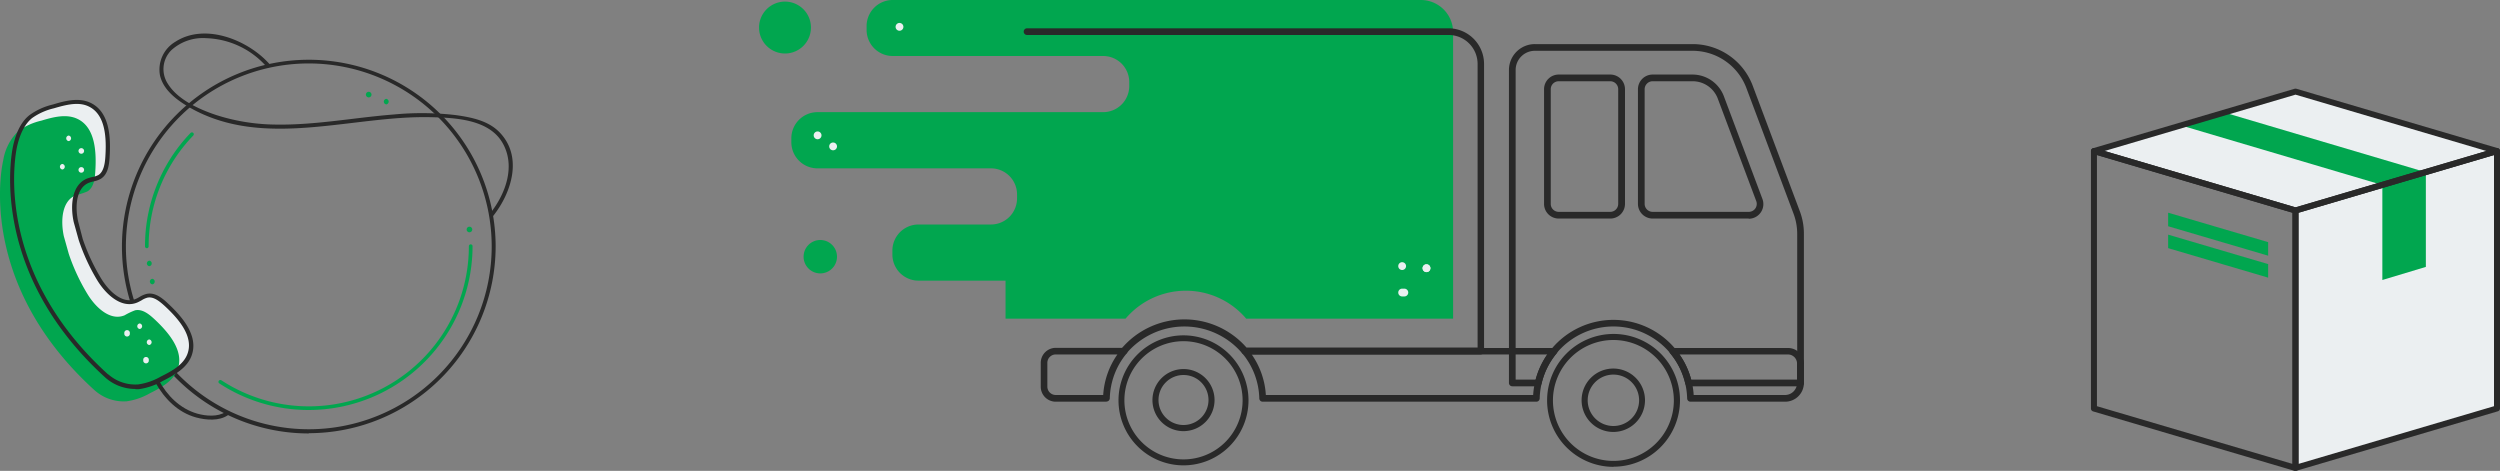
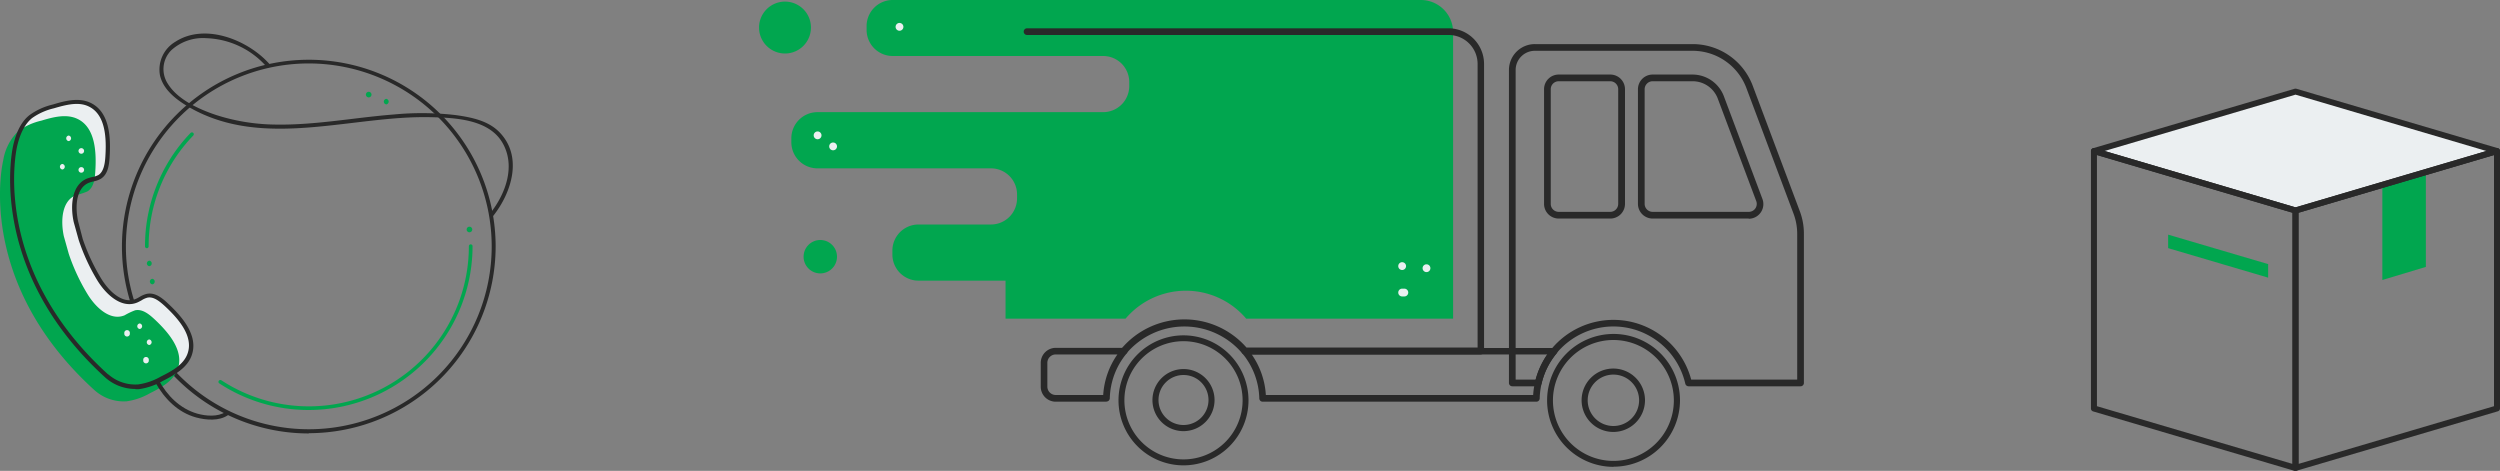
<svg xmlns="http://www.w3.org/2000/svg" viewBox="0 0 500 94.18" width="500" height="94.18">
  <rect x="0" y="0" width="500" height="94.18" fill="#808080" stroke="none" />
  <g id="Layer_2" data-name="Layer 2">
    <g id="Layer_1-2" data-name="Layer 1">
      <path d="M98.73,49.27h0Zm-37-36.58A36.58,36.58,0,1,0,98.34,49.27,36.62,36.62,0,0,0,61.76,12.69m0,74A37.37,37.37,0,1,1,99.13,49.27,37.42,37.42,0,0,1,61.76,86.64" style="fill: #292929" />
      <path d="M21.39,75.2a8.61,8.61,0,0,0,6.33,2.14,12.88,12.88,0,0,0,4.67-1.62C34.61,74.61,37,73.3,37.9,71c1.39-3.68-1.76-7.38-4.63-10.06-1.08-1-2.42-2.09-3.86-1.78a13.43,13.43,0,0,0-2.1,1c-2.89,1.2-5.82-1.59-7.45-4.27a40.11,40.11,0,0,1-3.72-8l-.94-3.58c-.65-3.06-.43-7.11,2.5-8.21a13.92,13.92,0,0,0,2.21-.72c1.26-.76,1.49-2.47,1.59-3.94.25-3.92,0-8.77-3.53-10.49-2.23-1.1-4.89-.39-7.27.32a12.76,12.76,0,0,0-4.5,2,10.35,10.35,0,0,0-3.14,5.9s-5.94,24,18.33,46" style="fill: #ebeff1" />
      <path d="M19,78.12a8.71,8.71,0,0,0,6.33,2.14A12.94,12.94,0,0,0,30,78.64c2.23-1.11,4.64-2.42,5.52-4.74,1.38-3.68-1.76-7.38-4.63-10.06-1.08-1-2.42-2.09-3.87-1.78a13.43,13.43,0,0,0-2.1,1c-2.88,1.2-5.82-1.59-7.44-4.27a39.94,39.94,0,0,1-3.72-8l-1-3.57c-.65-3.06-.43-7.11,2.5-8.21a13.29,13.29,0,0,0,2.21-.72c1.27-.76,1.5-2.47,1.59-4,.25-3.91,0-8.76-3.52-10.49-2.24-1.09-4.89-.39-7.27.33a12.8,12.8,0,0,0-4.51,2A10.37,10.37,0,0,0,.64,32.1s-5.94,24,18.33,46" style="fill: #01a64f" />
      <path d="M21.67,74.88a8.18,8.18,0,0,0,6,2,12.64,12.64,0,0,0,4.5-1.57c2.34-1.16,4.51-2.39,5.31-4.51,1.35-3.57-1.93-7.18-4.52-9.59-1.1-1-2.28-1.94-3.48-1.68a4.14,4.14,0,0,0-1.16.53c-.28.15-.56.31-.86.44-3.12,1.31-6.25-1.57-8-4.43A40.27,40.27,0,0,1,15.74,48l-1-3.6c-.71-3.29-.4-7.53,2.76-8.72a8.14,8.14,0,0,1,.93-.27A4.11,4.11,0,0,0,19.69,35c1-.64,1.28-2.11,1.38-3.61.23-3.53.14-8.41-3.29-10.08-2-1-4.45-.4-7,.35a12.49,12.49,0,0,0-4.36,1.95c-1.4,1.14-2.38,3-3,5.67-.06.24-5.58,24,18.2,45.6m5.44,2.91a9,9,0,0,1-6-2.28C-3.08,53.55,2.58,29.32,2.64,29.08,3.3,26.22,4.37,24.21,5.93,23a13,13,0,0,1,4.65-2.1c2.56-.78,5.26-1.44,7.58-.31,3.88,1.9,4,7.13,3.76,10.9-.11,1.73-.4,3.45-1.79,4.29a4.84,4.84,0,0,1-1.45.51,6.23,6.23,0,0,0-.83.24c-2.65,1-2.86,4.78-2.23,7.72l.93,3.56a40.14,40.14,0,0,0,3.68,7.89c1.56,2.57,4.3,5.18,6.92,4.09a6.21,6.21,0,0,0,.76-.4,5,5,0,0,1,1.41-.61c1.58-.35,3,.7,4.24,1.88,2.77,2.58,6.27,6.47,4.74,10.52-.91,2.41-3.33,3.78-5.72,5a13.64,13.64,0,0,1-4.83,1.66l-.64,0" style="fill: #292929" />
      <path d="M31.07,76.49c1.81,3.24,4.49,6,8.15,7,2,.54,4.56.75,6.33-.43.42-.28,0-1-.4-.69-1.6,1.06-4,.84-5.72.35-3.46-1-6-3.61-7.67-6.67-.25-.45-.94,0-.69.4" style="fill: #292929" />
      <path d="M98.63,43.2c3.69-4.66,6-11.87,1.28-16.74-2.27-2.35-5.65-3-8.75-3.44a58.7,58.7,0,0,0-12.43-.12c-8.11.64-16.16,2.24-24.33,2A40,40,0,0,1,43.22,23c-3.43-1.15-7.71-3.07-9.68-6.29A5.34,5.34,0,0,1,34.31,10a9.4,9.4,0,0,1,7-2.36,16.77,16.77,0,0,1,12,5.7c.34.38.9-.18.56-.56C49.61,8,41,4.5,35.06,8.36A6.46,6.46,0,0,0,32,15.1c.71,3,3.49,5,6,6.44,14.8,8.41,32.35,1.52,48.16,1.9,4.79.11,11.48.39,14.26,5s.76,10.26-2.36,14.2c-.32.4.24,1,.56.56" style="fill: #292929" />
      <path d="M61.76,82a32.61,32.61,0,0,1-17.9-5.32.37.37,0,0,1-.11-.51.38.38,0,0,1,.52-.11,32,32,0,0,0,49.5-26.82.37.37,0,0,1,.37-.37.36.36,0,0,1,.37.37A32.79,32.79,0,0,1,61.76,82" style="fill: #01a64f" />
      <path d="M29.37,49.64a.37.37,0,0,1-.37-.37,32.63,32.63,0,0,1,9.12-22.69.39.39,0,0,1,.53,0,.38.38,0,0,1,0,.53,31.86,31.86,0,0,0-8.92,22.17.38.38,0,0,1-.37.37" style="fill: #01a64f" />
      <path d="M93.89,46.46a.56.56,0,0,0,0-1.12.56.56,0,0,0,0,1.12" style="fill: #01a64f" />
      <path d="M77.25,20.88a.56.56,0,0,0,0-1.11.56.56,0,0,0,0,1.11" style="fill: #01a64f" />
      <path d="M73.74,19.48a.56.56,0,0,0,0-1.12.56.56,0,0,0,0,1.12" style="fill: #01a64f" />
      <path d="M29.86,53.24a.56.56,0,0,0,0-1.11.56.56,0,0,0,0,1.11" style="fill: #01a64f" />
      <path d="M30.46,56.87a.56.56,0,0,0,0-1.11.56.56,0,0,0,0,1.11" style="fill: #01a64f" />
      <path d="M13.73,28.22a.56.56,0,0,0,0-1.11.56.56,0,0,0,0,1.11" style="fill: #ebeff1" />
      <path d="M12.47,33.9a.56.56,0,0,0,0-1.11.56.56,0,0,0,0,1.11" style="fill: #ebeff1" />
      <path d="M16.26,30.75a.56.56,0,0,0,0-1.12.56.56,0,0,0,0,1.12" style="fill: #ebeff1" />
      <path d="M16.26,34.54a.56.56,0,0,0,0-1.12.56.56,0,0,0,0,1.12" style="fill: #ebeff1" />
      <path d="M24.86,66.51v.31a.56.56,0,0,0,1.11,0v-.31a.56.56,0,0,0-1.11,0" style="fill: #ebeff1" />
      <path d="M28.65,71.88v.31a.56.56,0,0,0,1.11,0v-.31a.56.56,0,0,0-1.11,0" style="fill: #ebeff1" />
      <path d="M29.84,69a.56.56,0,0,0,0-1.11.56.56,0,0,0,0,1.11" style="fill: #ebeff1" />
      <path d="M27.94,65.8a.56.56,0,0,0,0-1.11.56.56,0,0,0,0,1.11" style="fill: #ebeff1" />
      <path d="M459.1,18.31,418.79,30.2,459.1,42.09,499.4,30.2Z" style="fill: #ebeff1" />
-       <path d="M459.1,42.09V93.58l40.3-11.89V30.2Z" style="fill: #ebeff1" />
-       <path d="M444.86,22.5l-8.69,2.57L476.47,37l8.7-2.56Z" style="fill: #01a64f" />
+       <path d="M459.1,42.09V93.58V30.2Z" style="fill: #ebeff1" />
      <path d="M485.17,53.38v-19L476.47,37V56Z" style="fill: #01a64f" />
-       <path d="M433.63,45.25l20,5.89V48.43l-20-5.89Z" style="fill: #01a64f" />
      <path d="M433.63,49.63l20,5.9V52.82l-20-5.89Z" style="fill: #01a64f" />
      <path d="M420.91,30.2,459.1,41.47,497.28,30.2,459.1,18.93ZM459.1,42.69l-.17,0-40.31-11.9a.6.6,0,0,1-.43-.57.61.61,0,0,1,.43-.58l40.31-11.89a.65.65,0,0,1,.34,0l40.3,11.89a.6.6,0,0,1,.43.58.59.59,0,0,1-.43.57l-40.3,11.9-.17,0" style="fill: #292929" />
      <path d="M419.39,81.24,458.5,92.78V42.54L419.39,31ZM459.1,94.18l-.17,0-40.31-11.9a.6.6,0,0,1-.43-.57V30.2a.6.6,0,0,1,.24-.48.63.63,0,0,1,.53-.1l40.31,11.9a.6.6,0,0,1,.43.57V93.58a.6.6,0,0,1-.24.48.62.62,0,0,1-.36.12" style="fill: #292929" />
      <path d="M459.7,42.54V92.78l39.1-11.54V31Zm-.6,51.64a.58.58,0,0,1-.36-.12.6.6,0,0,1-.24-.48V42.09a.59.59,0,0,1,.43-.57l40.3-11.9a.63.63,0,0,1,.53.1.6.6,0,0,1,.24.48V81.69a.59.59,0,0,1-.43.57l-40.3,11.9-.17,0" style="fill: #292929" />
      <path d="M284.18,0H178.53a5.22,5.22,0,0,0-5.21,5.2V6a5.22,5.22,0,0,0,5.21,5.2h11.4v0h30.71a5.22,5.22,0,0,1,5.21,5.2v.83a5.22,5.22,0,0,1-5.21,5.2H189.93v0H163.48a5.23,5.23,0,0,0-5.21,5.21v.82a5.22,5.22,0,0,0,5.21,5.21h26.45v0h8.28a5.22,5.22,0,0,1,5.2,5.21v.82a5.22,5.22,0,0,1-5.2,5.2h-8.28v0h-6.24a5.22,5.22,0,0,0-5.21,5.2v.83a5.22,5.22,0,0,0,5.21,5.2h17.42v7.6h24a15.82,15.82,0,0,1,24.13,0h41.38V6.45A6.45,6.45,0,0,0,284.18,0" style="fill: #01a64f" />
      <path d="M338.24,75.92h21.2V46.77a11.39,11.39,0,0,0-.75-4.08h0l-9.45-25.18a11.49,11.49,0,0,0-10.68-7.35H307A3.84,3.84,0,0,0,303.13,14V75.92h4a16.1,16.1,0,0,1,31.11,0m21.87,1.34H337.72a.68.68,0,0,1-.66-.52,14.75,14.75,0,0,0-28.75,0,.67.67,0,0,1-.65.52h-5.2a.67.67,0,0,1-.67-.67V14A5.18,5.18,0,0,1,307,8.82h31.6A12.85,12.85,0,0,1,350.49,17l9.45,25.18a12.74,12.74,0,0,1,.84,4.56V76.59a.67.67,0,0,1-.67.67" style="fill: #292929" />
      <path d="M322.69,68a12.09,12.09,0,1,0,12.08,12.09A12.1,12.1,0,0,0,322.69,68m0,25.37A13.29,13.29,0,1,1,336,80.06a13.3,13.3,0,0,1-13.28,13.28" style="fill: #292929" />
      <path d="M322.69,74.92a5.14,5.14,0,1,0,5.13,5.14,5.14,5.14,0,0,0-5.13-5.14m0,11.47A6.34,6.34,0,1,1,329,80.06a6.34,6.34,0,0,1-6.33,6.33" style="fill: #292929" />
-       <path d="M338.74,79H357a2.41,2.41,0,0,0,2.41-2.41V72.72a1.83,1.83,0,0,0-1.83-1.83h-21.7A15.73,15.73,0,0,1,338.74,79M357,80.34H338.1a.67.67,0,0,1-.67-.65,14.59,14.59,0,0,0-3.39-9,.66.66,0,0,1,.52-1.09h23.05a3.17,3.17,0,0,1,3.17,3.17v3.87A3.75,3.75,0,0,1,357,80.34" style="fill: #292929" />
      <path d="M311.74,16.25a1.59,1.59,0,0,0-1.59,1.59V40.78a1.59,1.59,0,0,0,1.59,1.59h10.31a1.59,1.59,0,0,0,1.59-1.59V17.84a1.59,1.59,0,0,0-1.59-1.59Zm10.31,27.46H311.74a2.93,2.93,0,0,1-2.93-2.93V17.84a2.93,2.93,0,0,1,2.93-2.93h10.31A2.94,2.94,0,0,1,325,17.84V40.78a2.94,2.94,0,0,1-2.93,2.93" style="fill: #292929" />
      <path d="M330.52,16.25a1.6,1.6,0,0,0-1.59,1.59V40.78a1.6,1.6,0,0,0,1.59,1.59h19.24a1.59,1.59,0,0,0,1.49-2.15l-7.71-20.54a5.36,5.36,0,0,0-5-3.43Zm19.24,27.46H330.52a2.94,2.94,0,0,1-2.93-2.93V17.84a2.94,2.94,0,0,1,2.93-2.93h8a6.72,6.72,0,0,1,6.24,4.3l7.71,20.54a2.93,2.93,0,0,1-2.75,4" style="fill: #292929" />
      <path d="M236.7,68.24a11.82,11.82,0,1,0,11.82,11.82A11.83,11.83,0,0,0,236.7,68.24m0,24.83a13,13,0,1,1,13-13,13,13,0,0,1-13,13" style="fill: #292929" />
      <path d="M236.7,75a5,5,0,1,0,5,5,5,5,0,0,0-5-5m0,11.23a6.21,6.21,0,1,1,6.21-6.21,6.22,6.22,0,0,1-6.21,6.21" style="fill: #292929" />
      <path d="M253.17,79h53.46a15.91,15.91,0,0,1,2.83-8.11H250.34A15.82,15.82,0,0,1,253.17,79m54.1,1.34H252.53a.67.67,0,0,1-.67-.65,14.59,14.59,0,0,0-3.39-9,.66.66,0,0,1,.52-1.09h61.82a.68.68,0,0,1,.61.38.66.66,0,0,1-.09.71,14.59,14.59,0,0,0-3.39,9,.67.67,0,0,1-.67.65" style="fill: #292929" />
      <path d="M211.15,70.89a1.68,1.68,0,0,0-1.68,1.68v4.75A1.68,1.68,0,0,0,211.15,79h9.49a15.83,15.83,0,0,1,2.84-8.11Zm10.14,9.45H211.15a3,3,0,0,1-3-3V72.57a3,3,0,0,1,3-3h13.68a.66.66,0,0,1,.52,1.09,14.59,14.59,0,0,0-3.39,9,.67.67,0,0,1-.67.65" style="fill: #292929" />
      <path d="M224.8,70.89a.66.66,0,0,1-.43-.16.68.68,0,0,1-.08-1,16.49,16.49,0,0,1,25-.23h46.23V12.77A5.79,5.79,0,0,0,289.69,7H205.41a.67.67,0,0,1,0-1.34h84.28a7.13,7.13,0,0,1,7.12,7.12V70.22a.67.67,0,0,1-.67.67h-47.2a.66.66,0,0,1-.51-.24,15.15,15.15,0,0,0-23.11,0,.67.67,0,0,1-.52.24" style="fill: #292929" />
      <path d="M162.19,5.51A5.19,5.19,0,1,1,157,.32a5.19,5.19,0,0,1,5.19,5.19" style="fill: #01a64f" />
      <path d="M167.4,51.35A3.34,3.34,0,1,1,164.06,48a3.34,3.34,0,0,1,3.34,3.33" style="fill: #01a64f" />
      <path d="M163.52,27.85a.78.78,0,0,0,0-1.56.78.78,0,0,0,0,1.56" style="fill: #ebeff1" />
      <path d="M166.62,30.06a.78.78,0,0,0,0-1.56.78.78,0,0,0,0,1.56" style="fill: #ebeff1" />
      <path d="M280.87,57.73h-.44a.78.78,0,0,0,0,1.56h.44a.78.78,0,0,0,0-1.56" style="fill: #ebeff1" />
      <path d="M285.3,54.42a.78.78,0,0,0,0-1.56.78.78,0,0,0,0,1.56" style="fill: #ebeff1" />
-       <path d="M285.3,54.42a.78.78,0,0,0,0-1.56.78.78,0,0,0,0,1.56" style="fill: #ebeff1" />
      <path d="M280.43,54a.78.78,0,0,0,0-1.56.78.78,0,0,0,0,1.56" style="fill: #ebeff1" />
      <path d="M179.9,6.15a.78.78,0,0,0,0-1.56.78.78,0,0,0,0,1.56" style="fill: #ebeff1" />
    </g>
  </g>
</svg>